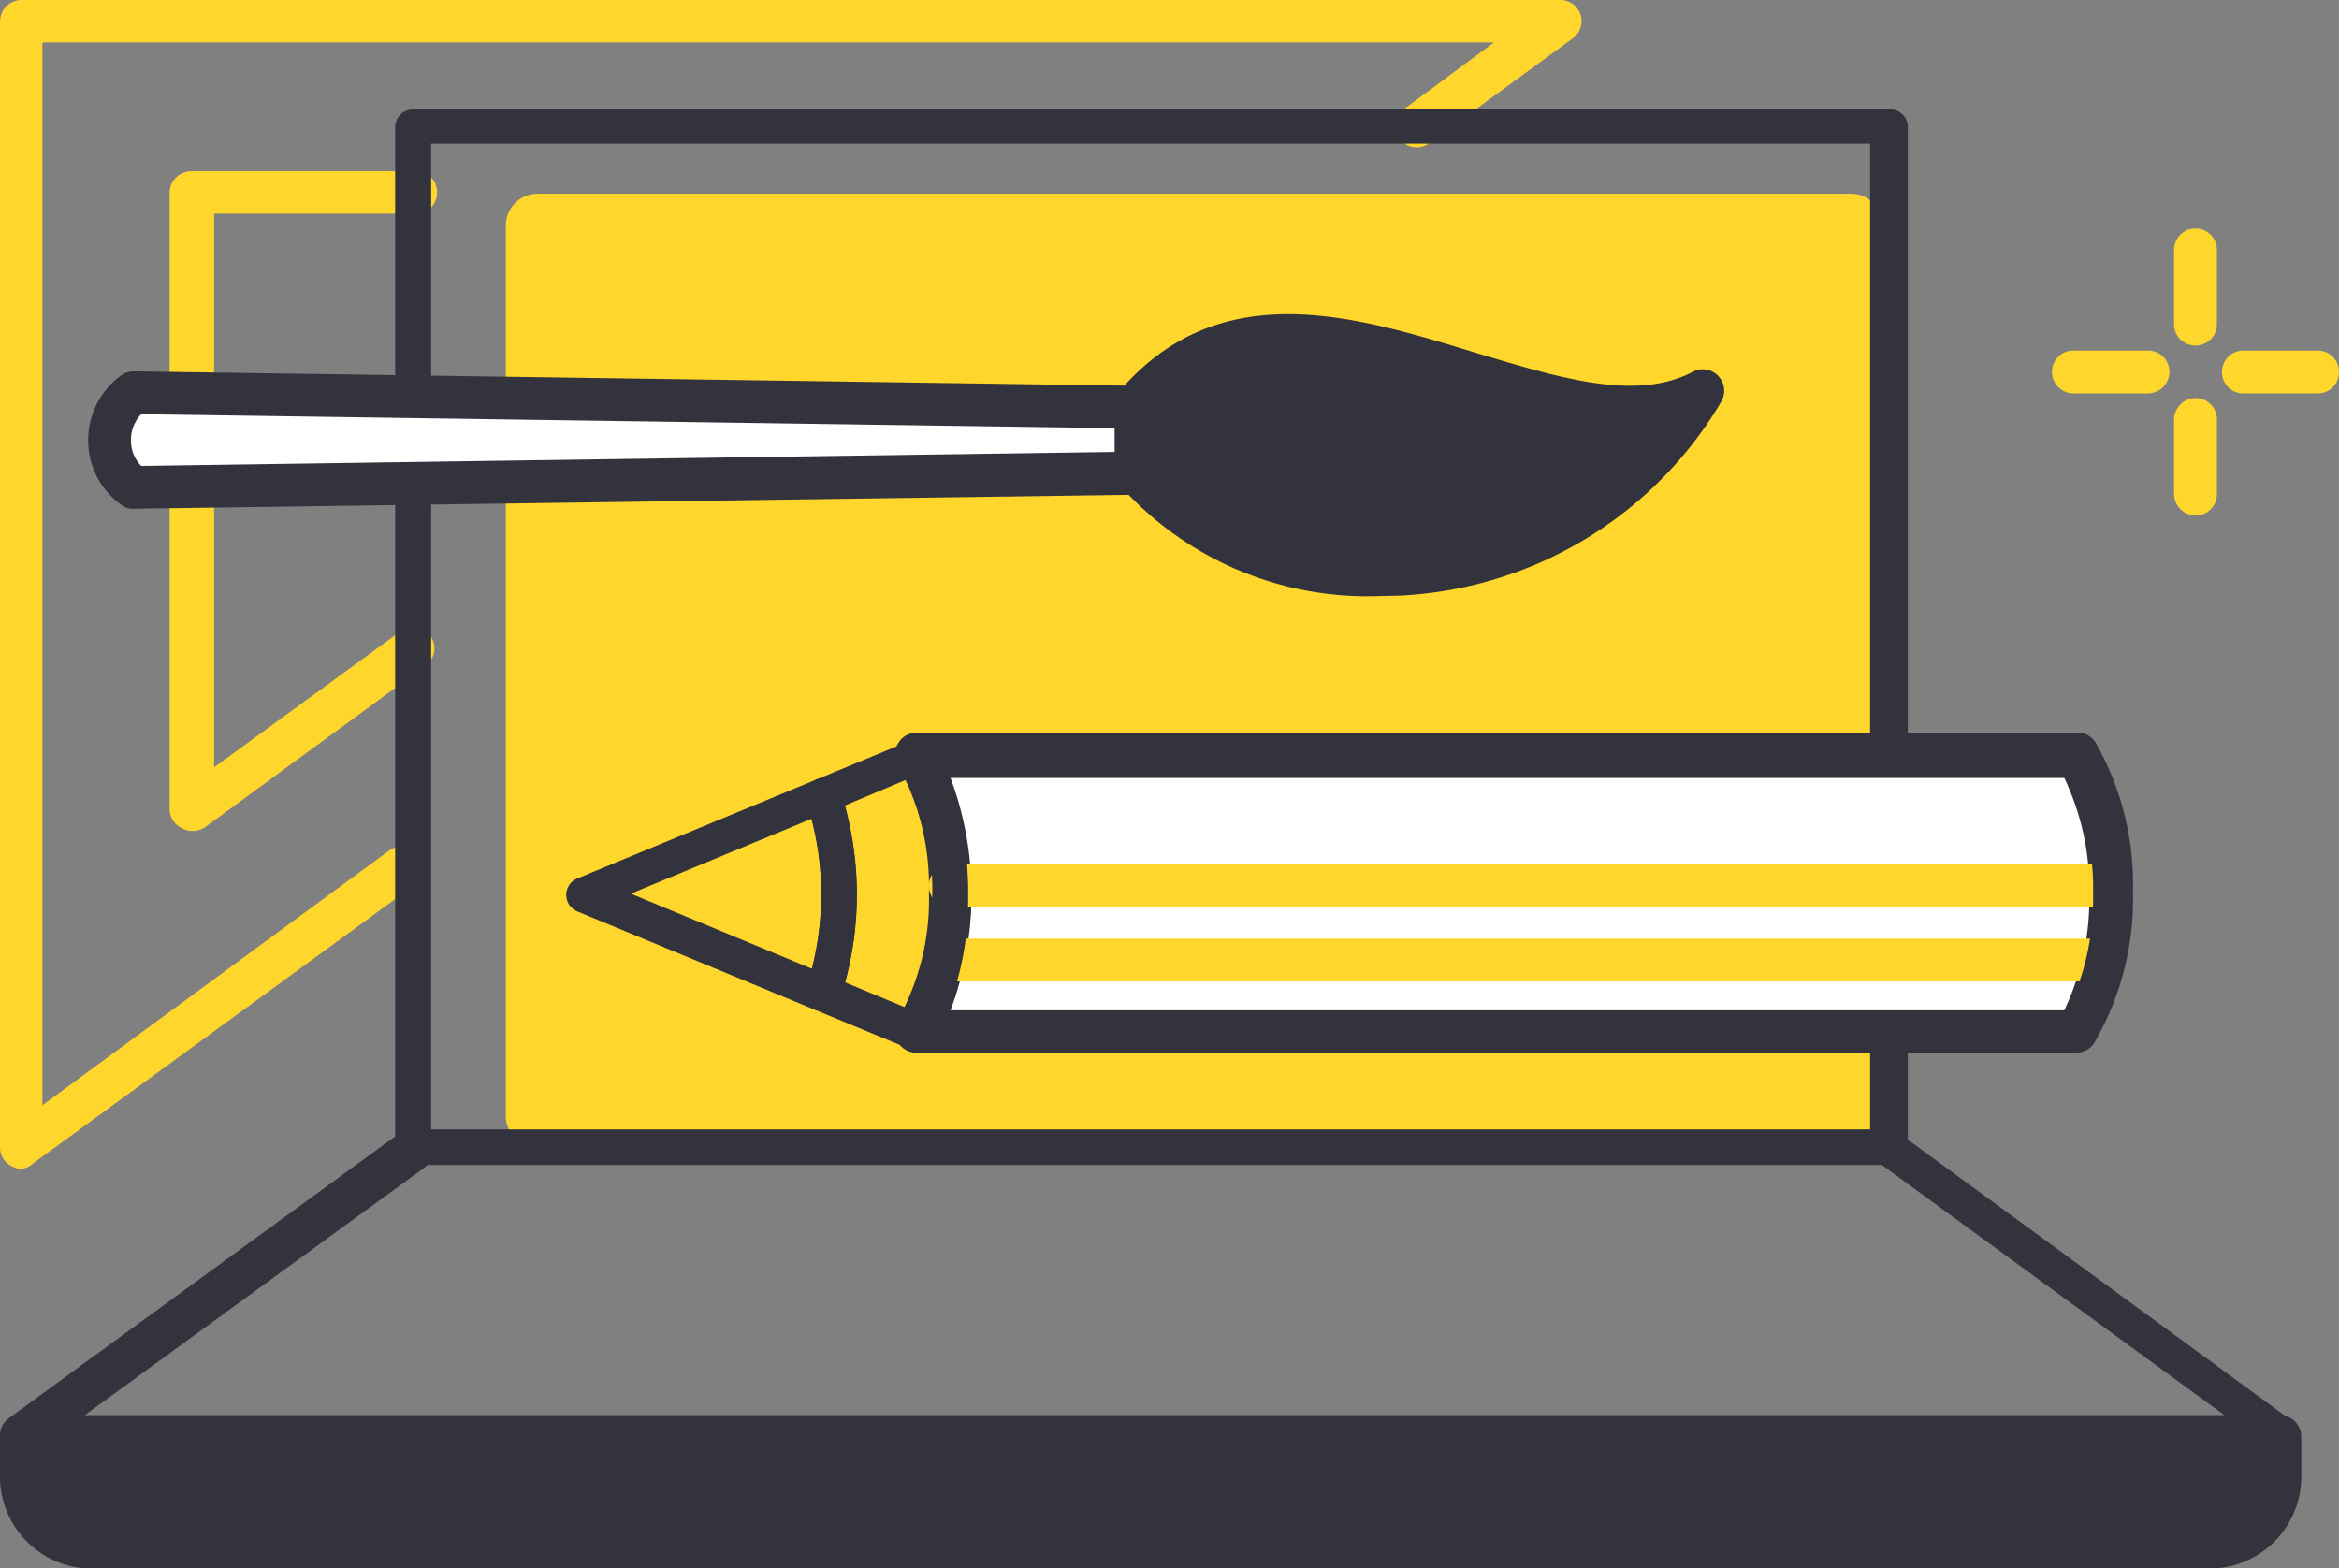
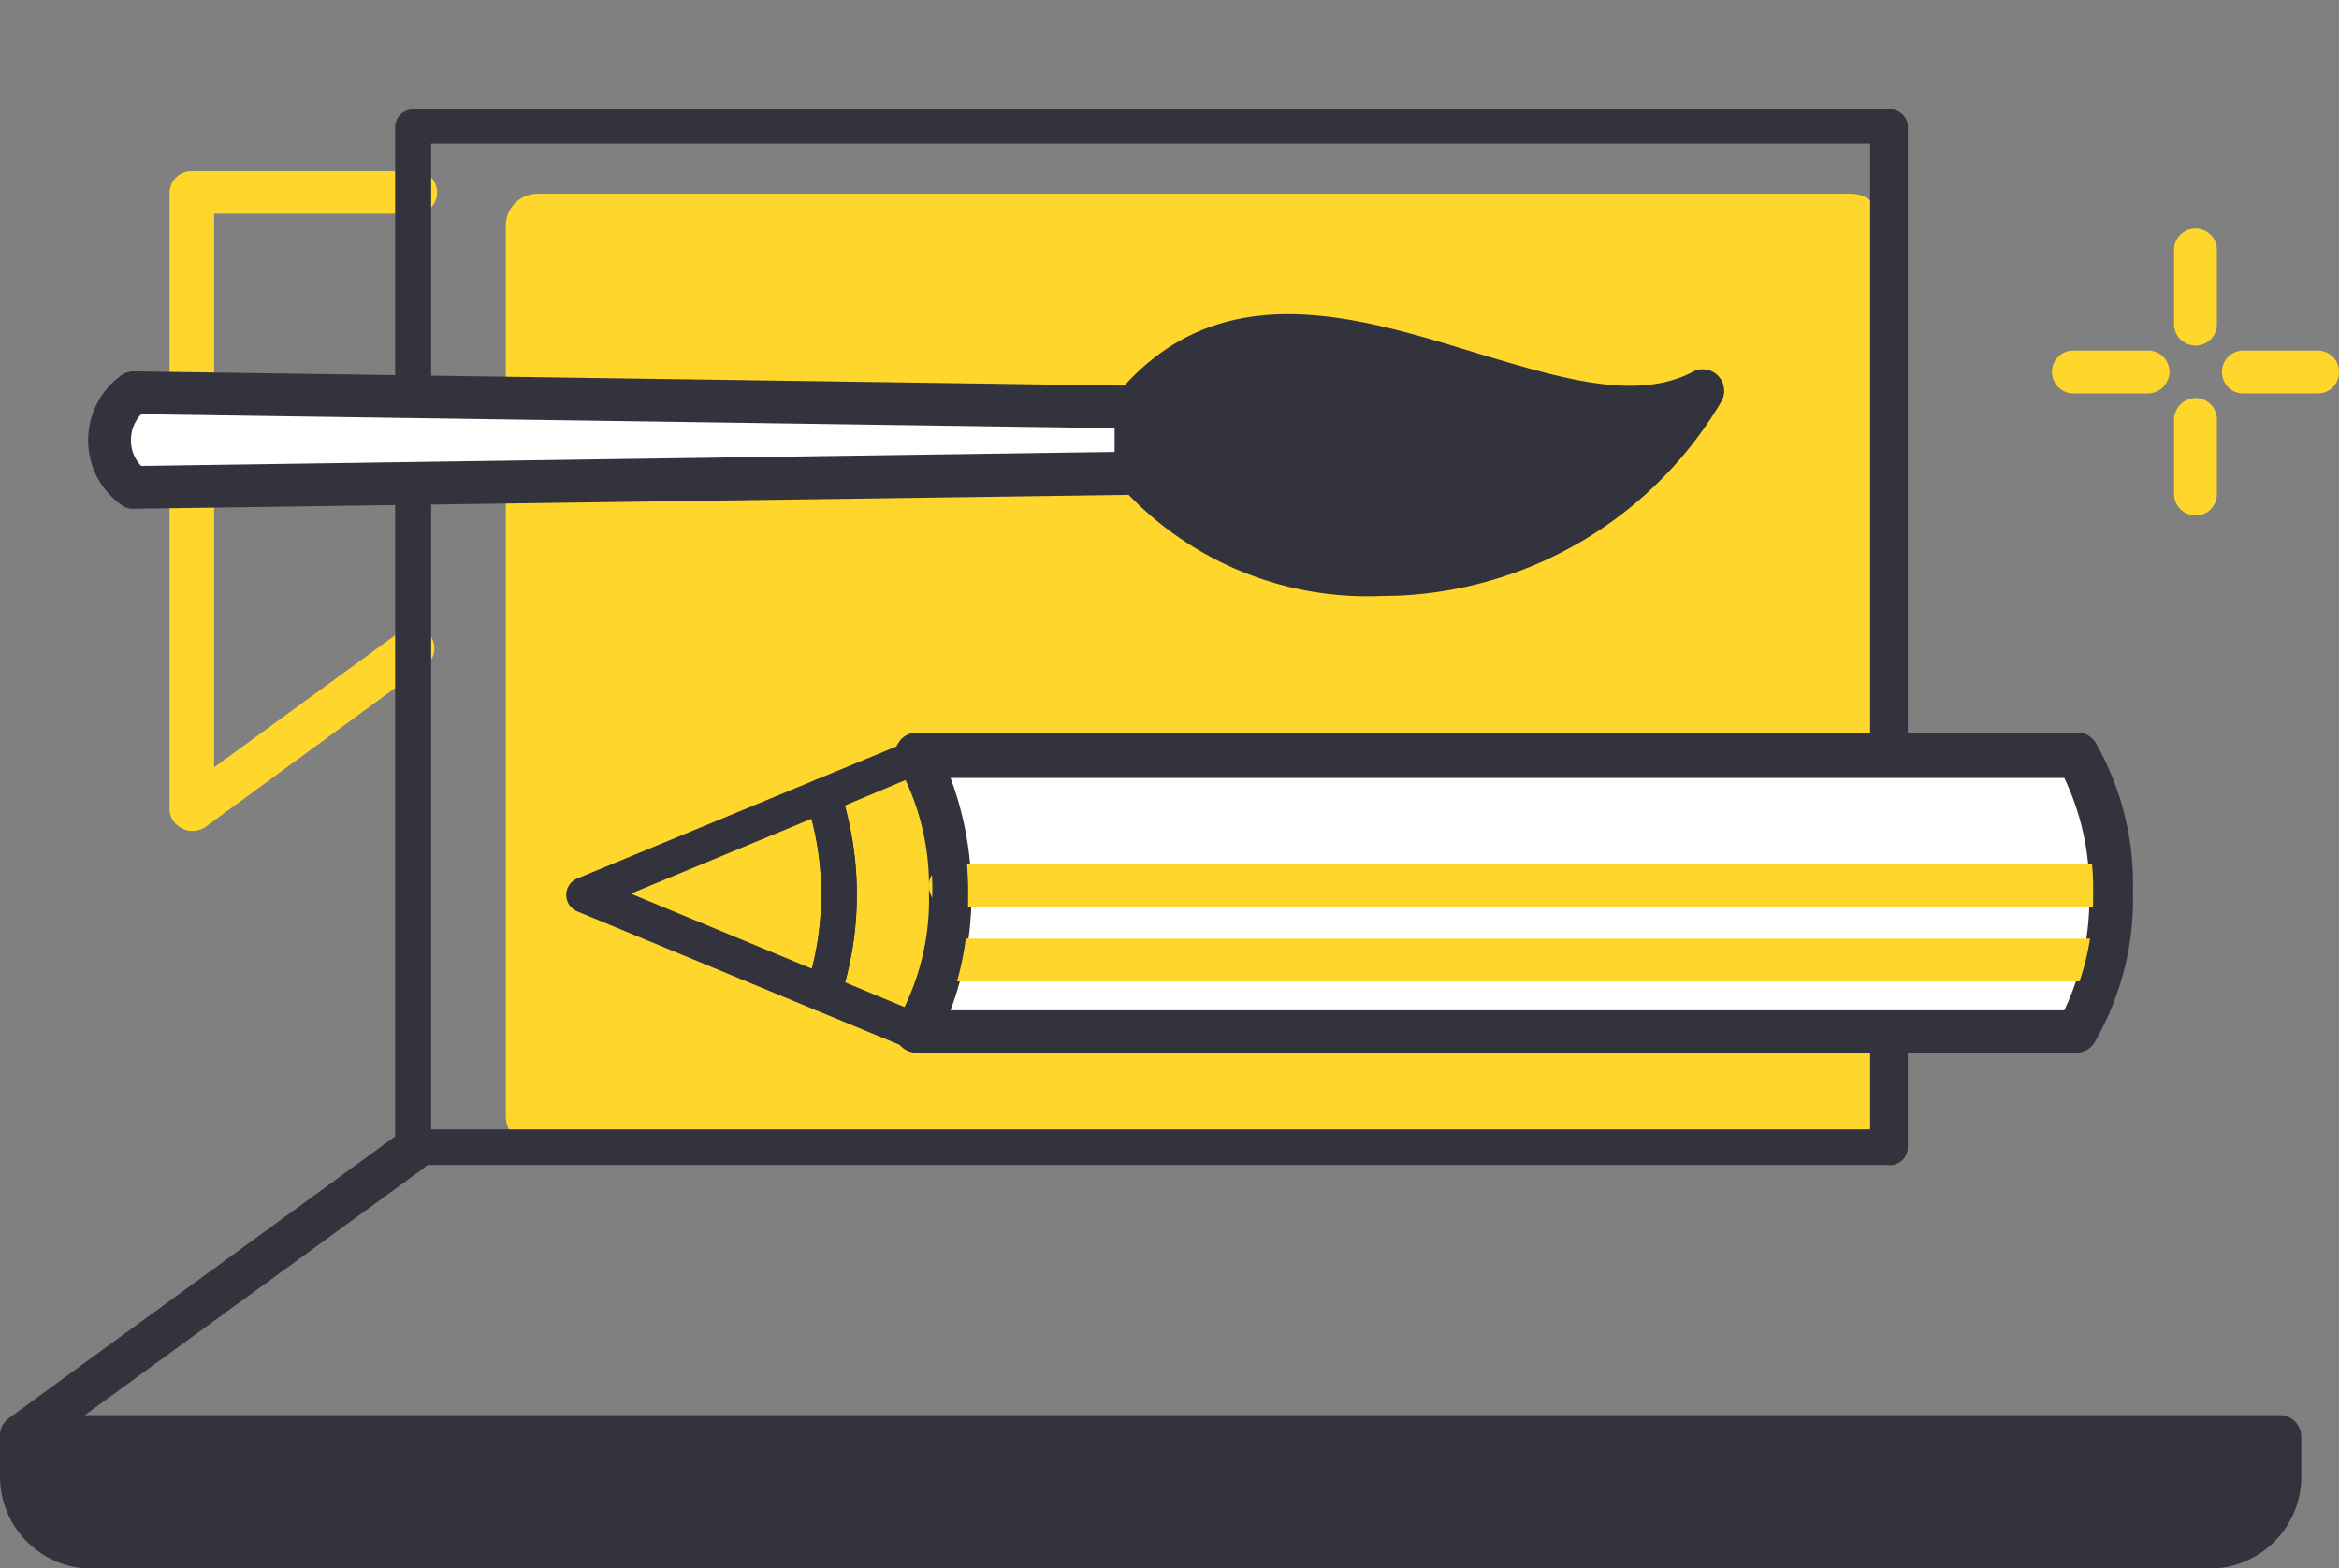
<svg xmlns="http://www.w3.org/2000/svg" viewBox="0 0 55.17 36.99">
  <rect x="0" y="0" width="55.17" height="36.99" fill="#808080" stroke="none" />
  <defs>
    <style>.cls-1{fill:#ffd62c;}.cls-2{fill:#33333d;}.cls-3{fill:#fff;}</style>
  </defs>
  <g id="Layer_2" data-name="Layer 2">
    <g id="Layer_1-2" data-name="Layer 1">
-       <path class="cls-1" d="M.51,27.57a.46.46,0,0,1-.23-.06A.5.5,0,0,1,0,27.06V.5A.51.51,0,0,1,.51,0H36.79a.5.5,0,0,1,.3.91L33.71,3.38a.5.5,0,1,1-.59-.81L35.24,1H1V26.07l8.17-6a.49.49,0,0,1,.7.11.5.5,0,0,1-.1.7l-9,6.57A.45.45,0,0,1,.51,27.57Z" />
      <path class="cls-1" d="M4.54,19.6a.44.44,0,0,1-.22-.05A.51.51,0,0,1,4,19.1V4.54a.51.51,0,0,1,.5-.5h5.2a.51.51,0,1,1,0,1H5.05V18.1l4.4-3.21a.5.5,0,1,1,.59.81l-5.2,3.81A.53.53,0,0,1,4.54,19.6Z" />
      <path class="cls-2" d="M9.74,27.06.5,33.81H53.77v1a1.66,1.66,0,0,1-1.66,1.67H2.17A1.67,1.67,0,0,1,.5,34.82v-1" />
      <path class="cls-2" d="M52.11,37H2.17A2.17,2.17,0,0,1,0,34.82v-1a.5.5,0,0,1,.09-.25h0l.08-.09,0,0,9.24-6.74a.5.5,0,1,1,.59.81l-8,5.83H53.77a.51.51,0,0,1,.51.51v1A2.17,2.17,0,0,1,52.11,37ZM1,34.31v.51A1.16,1.16,0,0,0,2.17,36H52.11a1.16,1.16,0,0,0,1.16-1.16v-.51Z" />
-       <path class="cls-2" d="M53.77,34.23a.46.46,0,0,1-.25-.08L44.28,27.4a.43.43,0,0,1-.09-.59.44.44,0,0,1,.59-.09L54,33.47a.42.42,0,0,1-.25.76Z" />
      <path class="cls-1" d="M44.41,26.32a.74.74,0,0,1-.74.74h-31a.74.74,0,0,1-.74-.74v-21a.75.75,0,0,1,.74-.75h31a.75.75,0,0,1,.74.75v21Z" />
      <path class="cls-1" d="M51.79,8.15a.5.5,0,0,1-.51-.5V5.89a.5.5,0,0,1,.51-.5.5.5,0,0,1,.5.5V7.65A.5.5,0,0,1,51.79,8.15Z" />
      <path class="cls-1" d="M50.67,9.28H48.91a.51.51,0,0,1-.51-.51.5.5,0,0,1,.51-.5h1.76a.5.5,0,0,1,.5.5A.51.51,0,0,1,50.67,9.28Z" />
      <path class="cls-1" d="M51.79,12.16a.51.51,0,0,1-.51-.51V9.89a.51.51,0,0,1,.51-.5.5.5,0,0,1,.5.5v1.76A.5.5,0,0,1,51.79,12.16Z" />
      <path class="cls-1" d="M54.67,9.28H52.91a.5.5,0,0,1-.5-.51.5.5,0,0,1,.5-.5h1.76a.5.5,0,0,1,.5.5A.5.5,0,0,1,54.67,9.28Z" />
      <path class="cls-2" d="M44.53,27.48H9.74a.42.42,0,0,1-.42-.42V3a.42.42,0,0,1,.42-.42H44.53A.42.42,0,0,1,45,3V27.06A.42.42,0,0,1,44.53,27.48Zm-34.36-.84H44.11V3.39H10.17Z" />
      <path class="cls-3" d="M26.8,9.55v1.56l-23.65.34a1.38,1.38,0,0,1-.57-1.12,1.36,1.36,0,0,1,.57-1.11Z" />
      <path class="cls-2" d="M3.15,12a.45.45,0,0,1-.3-.1,1.86,1.86,0,0,1-.77-1.52,1.89,1.89,0,0,1,.77-1.52.54.54,0,0,1,.3-.1l23.65.34a.5.5,0,0,1,.5.5v1.56a.51.51,0,0,1-.5.51L3.15,12Zm.18-2.23a.87.87,0,0,0-.24.61.85.85,0,0,0,.24.61l23-.33v-.56Z" />
      <path class="cls-2" d="M26.8,9.55c3.74-4.34,9.77,1.57,13.36-.33-3.69,5.87-11,5-13.36,1.89Z" />
      <path class="cls-2" d="M32.54,14.06a7.82,7.82,0,0,1-6.15-2.64.57.57,0,0,1-.1-.31V9.55a.52.52,0,0,1,.12-.33c2.37-2.75,5.55-1.77,8.36-.91,2,.6,3.81,1.17,5.16.46a.5.5,0,0,1,.6.1.51.51,0,0,1,.06.62A9.32,9.32,0,0,1,33,14.05ZM27.3,10.93A7,7,0,0,0,32.93,13a8.23,8.23,0,0,0,6-2.95,12.4,12.4,0,0,1-4.43-.81c-2.69-.83-5.25-1.61-7.17.47Z" />
      <path class="cls-3" d="M49.79,21.08A6.21,6.21,0,0,1,49,24.32H21.61a6.3,6.3,0,0,0,.8-3.24,6.3,6.3,0,0,0-.8-3.24H49A6.21,6.21,0,0,1,49.79,21.08Z" />
      <path class="cls-2" d="M49,24.83H21.61a.51.51,0,0,1-.43-.78,5.8,5.8,0,0,0,.73-3,5.87,5.87,0,0,0-.73-3,.49.49,0,0,1,0-.51.51.51,0,0,1,.44-.26H49a.5.5,0,0,1,.43.24,6.72,6.72,0,0,1,.88,3.51,6.72,6.72,0,0,1-.88,3.51A.5.5,0,0,1,49,24.83Zm-26.55-1H48.69a6.09,6.09,0,0,0,.59-2.74,6.09,6.09,0,0,0-.59-2.74H22.42a7.83,7.83,0,0,1,0,5.48Z" />
      <path class="cls-1" d="M49.49,23.15H22.41a.5.5,0,0,1-.5-.5.5.5,0,0,1,.5-.51H49.49a.5.5,0,0,1,.5.51A.5.5,0,0,1,49.49,23.15Z" />
      <path class="cls-1" d="M49.49,21.4H22.41a.5.5,0,0,1-.5-.51.5.5,0,0,1,.5-.5H49.49a.5.5,0,0,1,.5.5A.5.5,0,0,1,49.49,21.4Z" />
      <path class="cls-2" d="M19.41,23.83a.45.45,0,0,1-.16,0l-5.63-2.33a.42.42,0,0,1,0-.78l5.63-2.33a.38.38,0,0,1,.33,0,.43.43,0,0,1,.23.25,7.83,7.83,0,0,1,0,4.94.43.43,0,0,1-.23.25A.47.47,0,0,1,19.41,23.83Zm-4.53-2.75,4.27,1.77a7.23,7.23,0,0,0,0-3.54Z" />
      <path class="cls-2" d="M21.61,24.74a.41.41,0,0,1-.16,0l-2.2-.91a.42.42,0,0,1-.23-.53,7,7,0,0,0,0-4.38.42.42,0,0,1,.23-.53l2.2-.91a.43.43,0,0,1,.52.16,6.78,6.78,0,0,1,.86,3.47A6.74,6.74,0,0,1,22,24.54.42.42,0,0,1,21.61,24.74Zm-1.68-1.57,1.49.62A6.15,6.15,0,0,0,22,21.08a6.15,6.15,0,0,0-.57-2.71L19.93,19a7.94,7.94,0,0,1,0,4.18Z" />
      <path class="cls-2" d="M49,24.74H21.61a.42.42,0,0,1-.36-.64,5.92,5.92,0,0,0,.74-3,5.92,5.92,0,0,0-.74-3,.42.42,0,0,1,.36-.64H49a.42.42,0,0,1,.36.19,6.78,6.78,0,0,1,.87,3.47,6.72,6.72,0,0,1-.87,3.46A.41.41,0,0,1,49,24.74ZM22.3,23.9H48.74a6.11,6.11,0,0,0,.63-2.82,6.08,6.08,0,0,0-.63-2.82H22.3a7.77,7.77,0,0,1,0,5.64Z" />
    </g>
  </g>
</svg>